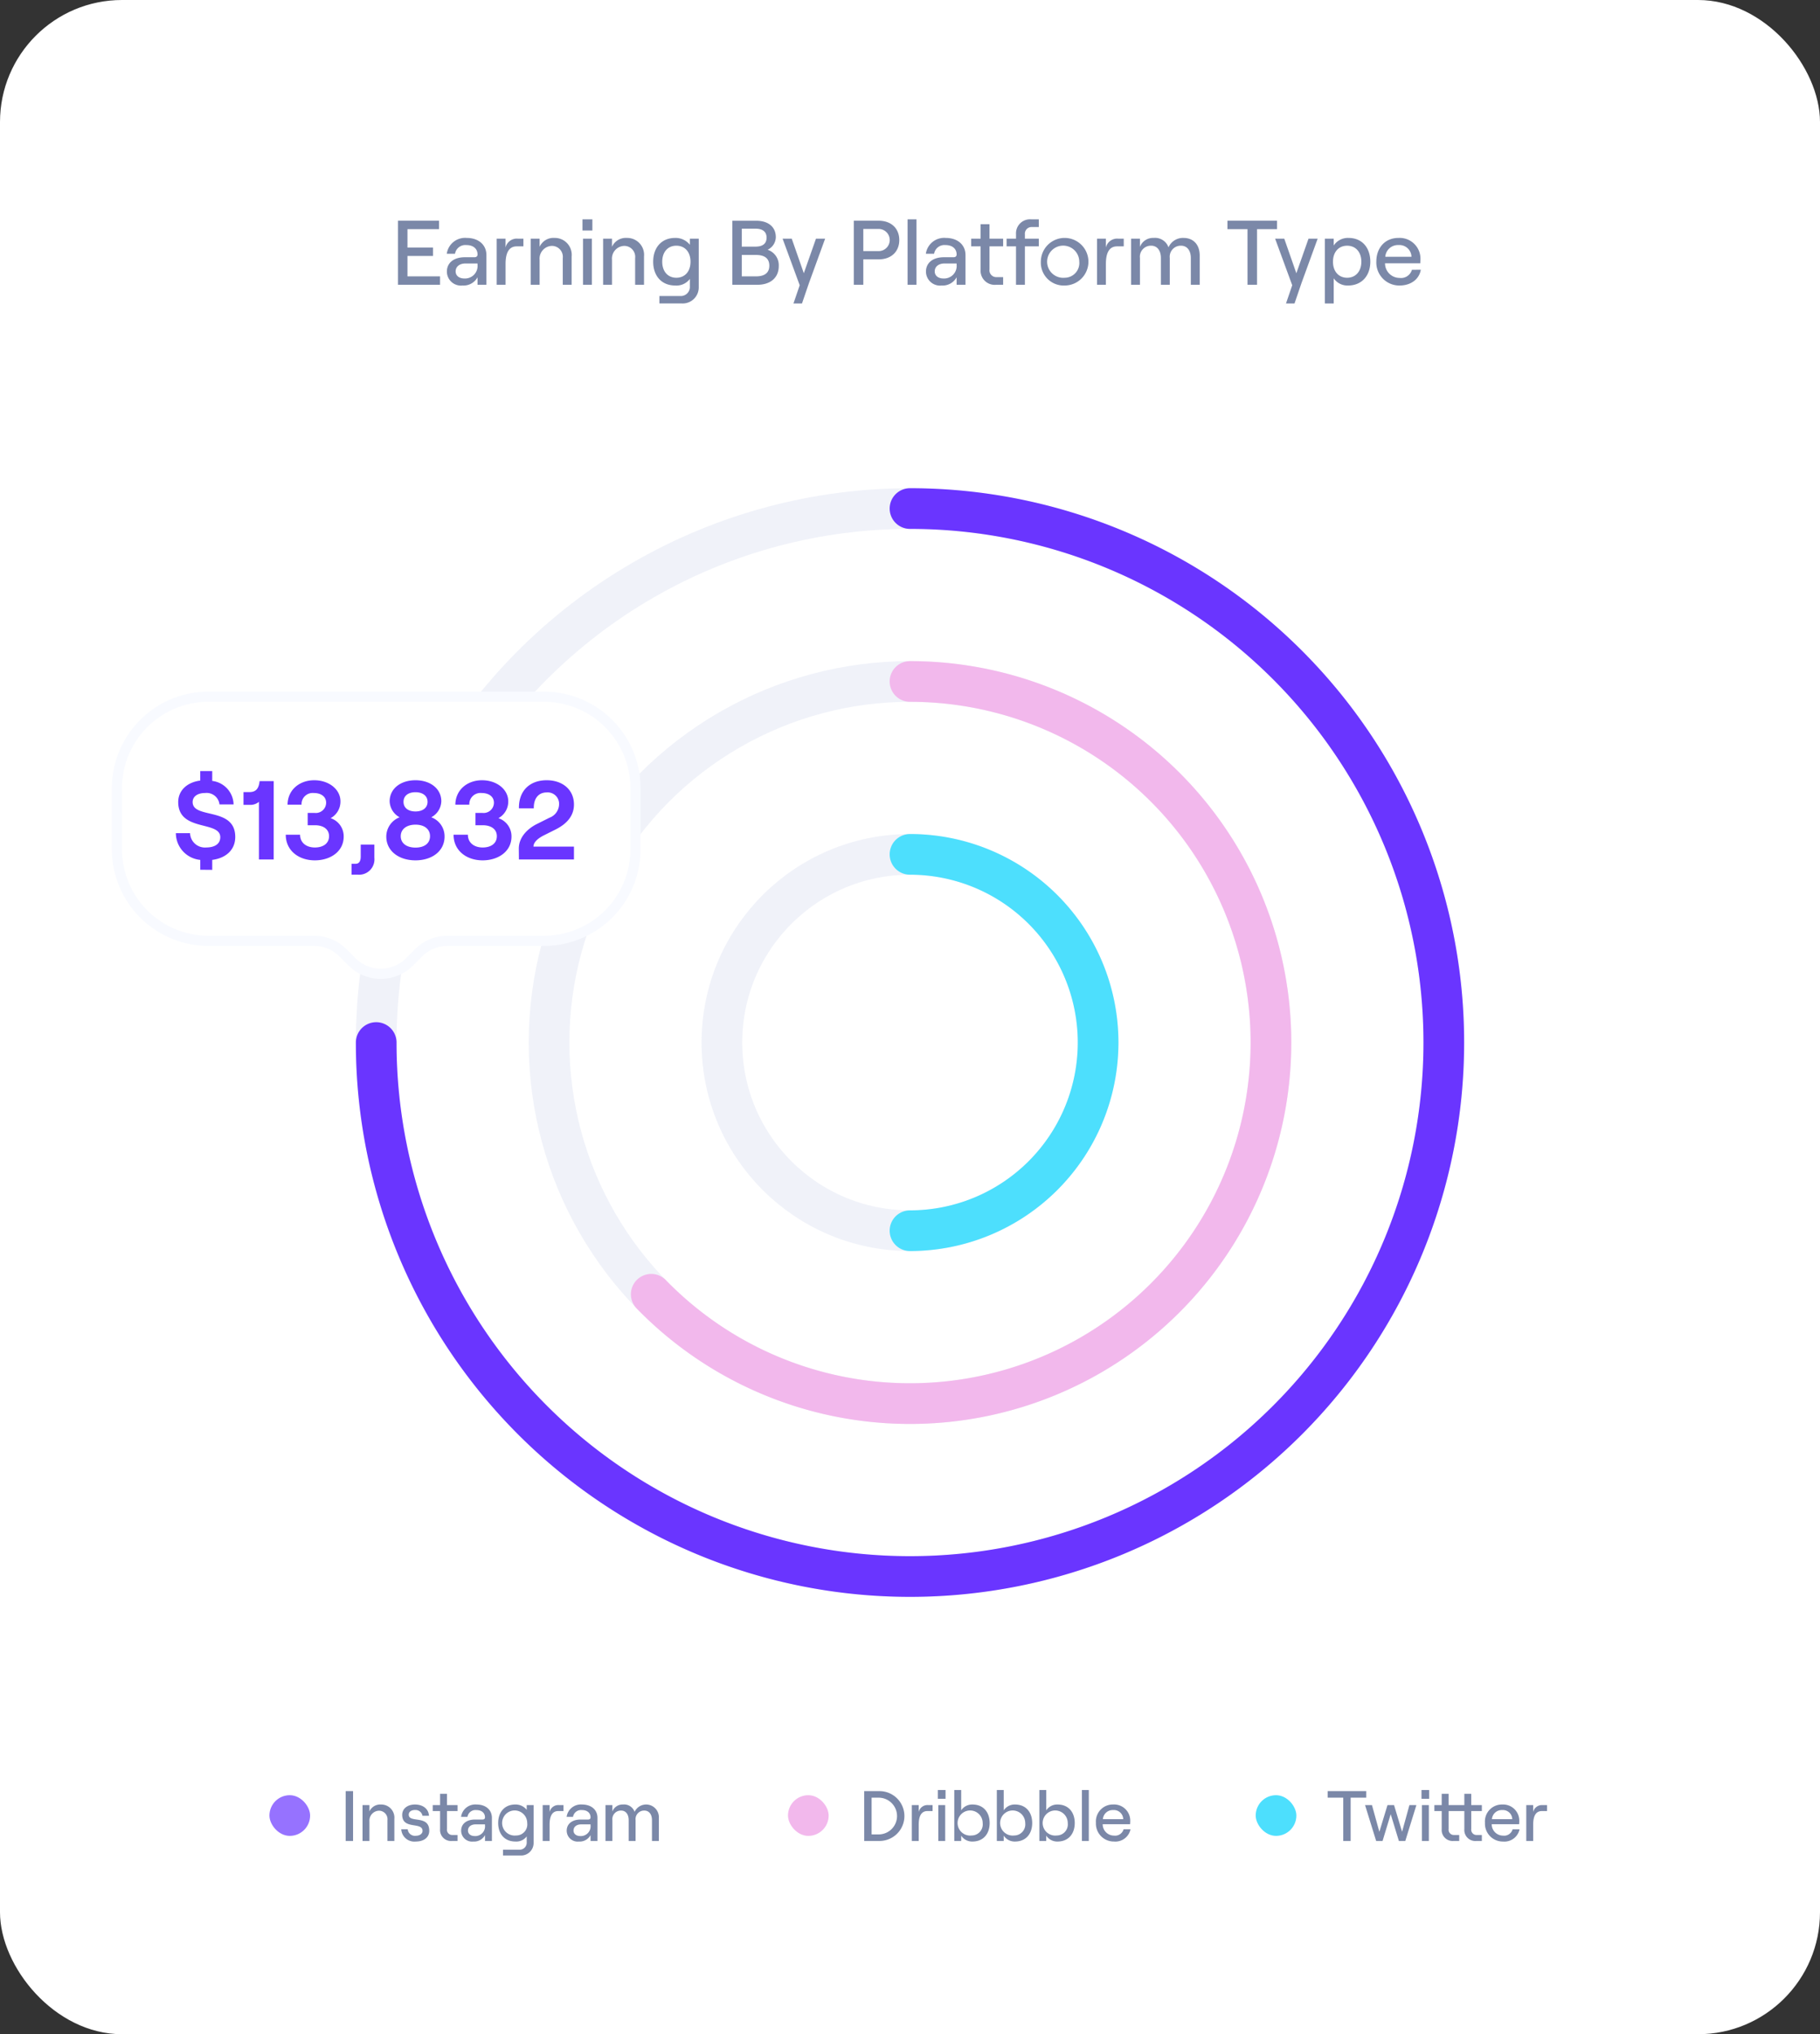
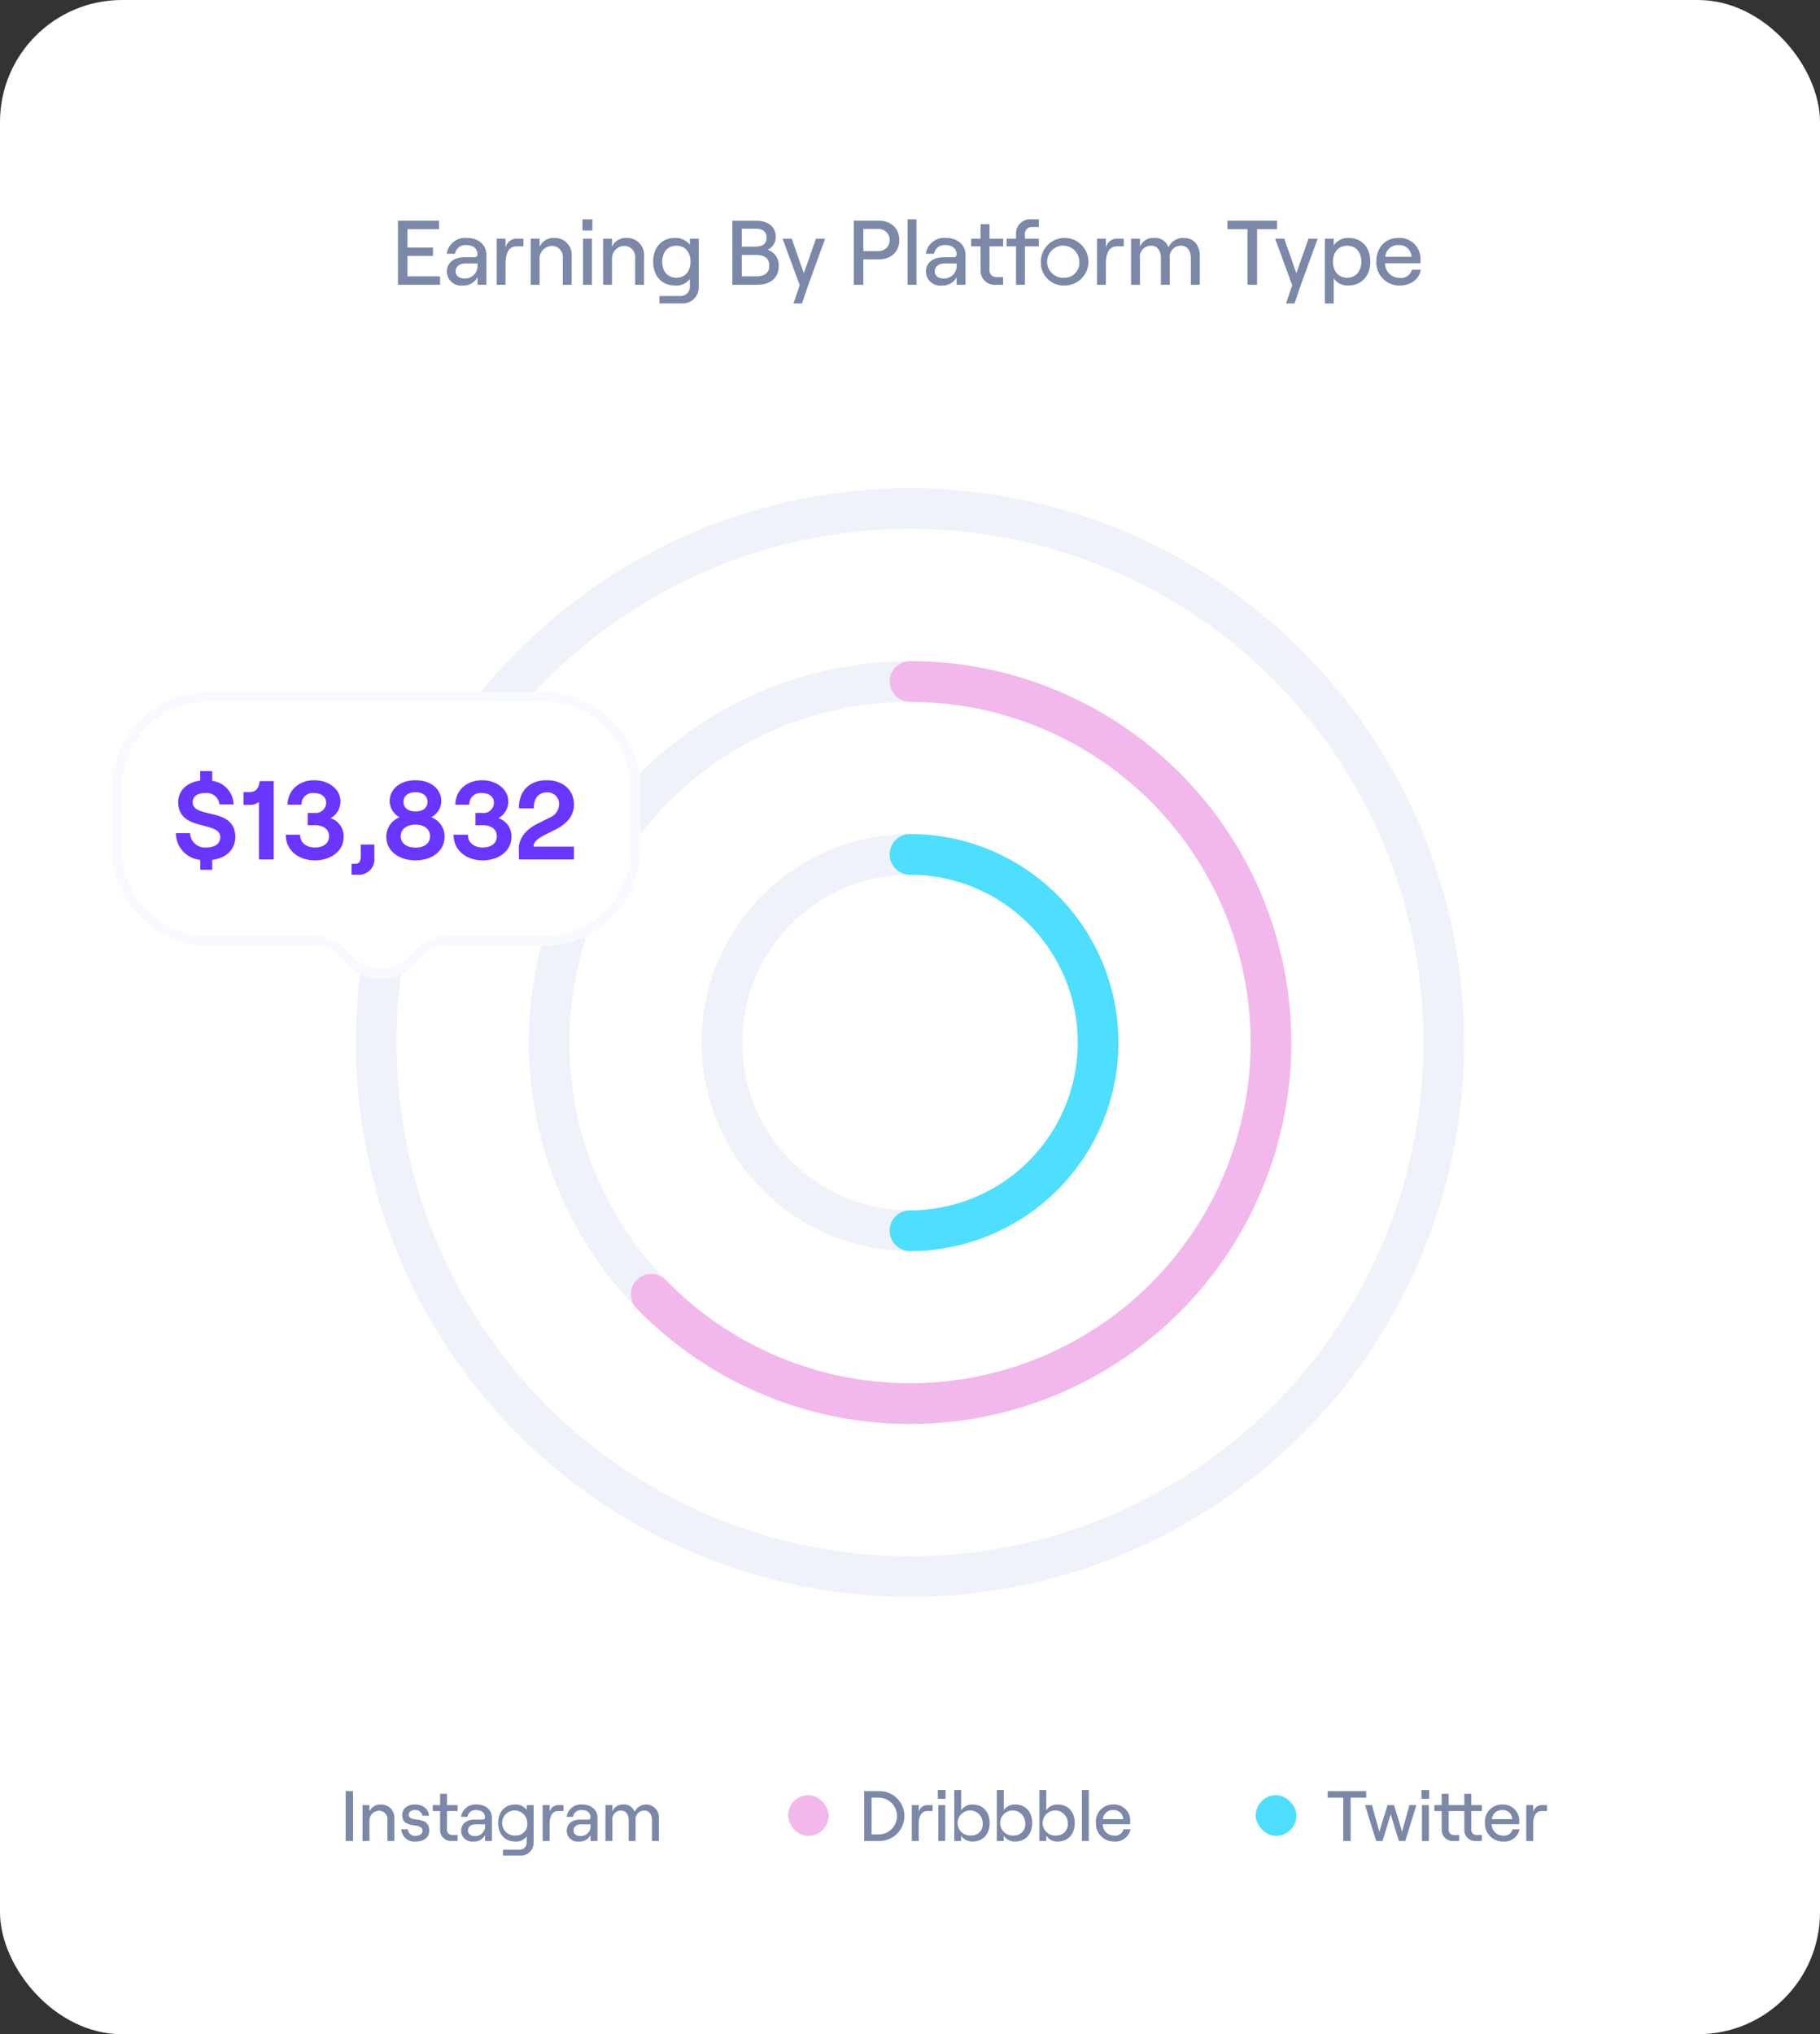
<svg xmlns="http://www.w3.org/2000/svg" width="358" height="400" viewBox="0 0 358 400">
  <rect x="0" y="0" width="358" height="400" fill="#333333" stroke="none" />
  <g id="Analytics_Card" data-name="Analytics Card" transform="translate(-64 -32)">
    <g id="Group_98" data-name="Group 98">
      <rect id="Rectangle_125" data-name="Rectangle 125" width="358" height="400" rx="24" transform="translate(64 32)" fill="#fff" />
    </g>
    <circle id="Ellipse_55" data-name="Ellipse 55" cx="105" cy="105" r="105" transform="translate(138 132)" opacity="0.6" stroke="#e6eaf5" stroke-linecap="round" stroke-width="8" fill="none" />
    <circle id="Ellipse_56" data-name="Ellipse 56" cx="71" cy="71" r="71" transform="translate(172 166)" opacity="0.6" stroke="#e6eaf5" stroke-linecap="round" stroke-width="8" fill="none" />
    <path id="Path_422" data-name="Path 422" d="M243,166a71,71,0,1,1-50.9,120.5" fill="none" stroke="#f2b8ec" stroke-linecap="round" stroke-width="8" />
    <circle id="Ellipse_57" data-name="Ellipse 57" cx="37" cy="37" r="37" transform="translate(206 200)" opacity="0.6" stroke="#e6eaf5" stroke-linecap="round" stroke-width="8" fill="none" />
    <path id="Path_423" data-name="Path 423" d="M243,274a37,37,0,0,0,0-74" fill="none" stroke="#4ddffd" stroke-linecap="round" stroke-width="8" />
-     <path id="Path_424" data-name="Path 424" d="M138,237A105,105,0,1,0,243,132" fill="none" stroke="#6a35ff" stroke-linecap="round" stroke-width="8" />
    <path id="Path_425" data-name="Path 425" d="M142.278,88h8.28V86.344H144.15V82.33h5.022V80.674H144.15V77.056h6.21V75.4h-8.082Zm13.509-9.216a3.636,3.636,0,0,0-3.906,3.114h1.62a2.061,2.061,0,0,1,2.232-1.71c1.4,0,2.2.756,2.2,1.854,0,.324-.2.54-.612.54h-1.89c-2.142,0-3.528,1.08-3.528,2.826a2.768,2.768,0,0,0,3.078,2.736,3.131,3.131,0,0,0,2.952-1.62V88h1.746V82.15C159.675,80.134,158.127,78.784,155.787,78.784Zm-.468,7.974c-1.008,0-1.692-.558-1.692-1.386,0-.954.774-1.566,1.962-1.566h2.34v.216A2.466,2.466,0,0,1,155.319,86.758Zm11.635-6.318V78.928h-1.1a2.27,2.27,0,0,0-2.412,1.746V78.928H161.7V88h1.746V83.9c0-1.98.54-3.456,2.2-3.456ZM168.4,88h1.746V83.086a2.5,2.5,0,0,1,2.43-2.736,2.157,2.157,0,0,1,2.124,2.412V88h1.746V82.42a3.322,3.322,0,0,0-3.384-3.636,2.981,2.981,0,0,0-2.916,1.746v-1.6H168.4Zm10.176-12.87v2.2h1.944v-2.2ZM178.679,88h1.746V78.928h-1.746Zm3.955,0h1.746V83.086a2.5,2.5,0,0,1,2.43-2.736,2.157,2.157,0,0,1,2.124,2.412V88h1.746V82.42a3.322,3.322,0,0,0-3.384-3.636,2.981,2.981,0,0,0-2.916,1.746v-1.6h-1.746ZM199.7,78.928v1.206a3.574,3.574,0,0,0-2.88-1.35c-2.772,0-4.338,1.98-4.338,4.68s1.566,4.68,4.356,4.68a3.287,3.287,0,0,0,2.862-1.3v1.476a1.784,1.784,0,0,1-1.8,1.89h-4.194v1.458h4.374a3.163,3.163,0,0,0,3.366-3.24v-9.5Zm-2.664,7.686c-1.674,0-2.772-1.242-2.772-3.15s1.1-3.15,2.772-3.15c1.692,0,2.79,1.242,2.79,3.15S198.731,86.614,197.039,86.614ZM208.055,88h4.9c2.61,0,4.23-1.4,4.23-3.69a3.2,3.2,0,0,0-2.2-3.2,2.79,2.79,0,0,0,1.62-2.466c0-2.07-1.53-3.24-3.888-3.24h-4.662Zm1.854-7.506V76.966h2.7c1.422,0,2.178.612,2.178,1.764,0,1.17-.756,1.764-2.16,1.764Zm0,5.85V82.132h2.79c1.764,0,2.628.738,2.628,2.106s-.864,2.106-2.628,2.106Zm16.4-7.416h-1.8l-2.394,6.8-2.376-6.8h-1.8l3.366,9.162-1.224,3.582h1.674l1.368-4ZM231.944,88h1.872V83h3.006c2.538,0,4.068-1.566,4.068-3.8s-1.53-3.8-4.068-3.8h-4.878Zm1.872-6.624V77.02h2.952a2.179,2.179,0,1,1,0,4.356ZM242.524,88h1.746V75.13h-1.746Zm7.5-9.216a3.636,3.636,0,0,0-3.906,3.114h1.62a2.062,2.062,0,0,1,2.232-1.71c1.4,0,2.2.756,2.2,1.854,0,.324-.2.54-.612.54h-1.89c-2.142,0-3.528,1.08-3.528,2.826a2.768,2.768,0,0,0,3.078,2.736,3.131,3.131,0,0,0,2.952-1.62V88h1.746V82.15C253.912,80.134,252.364,78.784,250.024,78.784Zm-.468,7.974c-1.008,0-1.692-.558-1.692-1.386,0-.954.774-1.566,1.962-1.566h2.34v.216A2.466,2.466,0,0,1,249.556,86.758Zm7.334-10.674v2.844h-1.854V80.44h1.854v4.59A2.77,2.77,0,0,0,259.9,88h1.422V86.488H260.04a1.329,1.329,0,0,1-1.4-1.512V80.44h2.682V78.928h-2.682V76.084ZM263.851,88H265.6V80.44h2.736V78.928H265.6V78.1a1.32,1.32,0,0,1,1.368-1.458h1.368V75.13h-1.494a2.76,2.76,0,0,0-2.988,2.916v.882H262V80.44h1.854Zm9.566.144a4.68,4.68,0,1,0-4.68-4.68A4.5,4.5,0,0,0,273.417,88.144Zm0-1.53a3.163,3.163,0,1,1,2.88-3.15A2.889,2.889,0,0,1,273.417,86.614Zm11.627-6.174V78.928h-1.1a2.27,2.27,0,0,0-2.412,1.746V78.928h-1.746V88h1.746V83.9c0-1.98.54-3.456,2.2-3.456ZM286.485,88h1.746V82.726a2.164,2.164,0,0,1,2.214-2.412c1.188,0,1.908.972,1.908,2.412V88H294.1V82.726a2.164,2.164,0,0,1,2.214-2.412c1.206,0,1.926.972,1.926,2.412V88h1.746V82.24c0-2.106-1.224-3.456-3.186-3.456a3.1,3.1,0,0,0-2.952,1.854,2.8,2.8,0,0,0-2.934-1.854,2.74,2.74,0,0,0-2.682,1.764v-1.62h-1.746Zm22.905,0h1.872V77.056H315.2V75.4h-9.756v1.656h3.942Zm13.8-9.072h-1.8l-2.394,6.8-2.376-6.8h-1.8l3.366,9.162-1.224,3.582h1.674l1.368-4Zm1.41,12.744h1.746v-4.95a3.253,3.253,0,0,0,2.808,1.422c2.754,0,4.392-1.98,4.392-4.68s-1.566-4.68-4.3-4.68a3.341,3.341,0,0,0-2.9,1.494v-1.35H324.6Zm4.392-5.058c-1.692,0-2.79-1.26-2.79-3.15s1.1-3.15,2.79-3.15c1.674,0,2.79,1.26,2.79,3.15S330.663,86.614,328.989,86.614Zm12.738-1.566a2.228,2.228,0,0,1-2.448,1.6,2.868,2.868,0,0,1-2.844-2.88h6.93c.018-.162.036-.45.036-.684a4.087,4.087,0,0,0-4.3-4.3c-2.79,0-4.374,2.088-4.374,4.626a4.521,4.521,0,0,0,4.554,4.734c2.232,0,3.87-1.224,4.194-3.1Zm-2.628-4.86a2.367,2.367,0,0,1,2.538,2.3h-5.148A2.485,2.485,0,0,1,339.1,80.188Z" fill="#7b88a8" />
-     <rect id="Rectangle_126" data-name="Rectangle 126" width="8" height="8" rx="4" transform="translate(117 385)" fill="#9672ff" />
    <path id="Path_426" data-name="Path 426" d="M131.994,394h1.456v-9.8h-1.456Zm3.319,0h1.358v-3.822a1.947,1.947,0,0,1,1.89-2.128,1.677,1.677,0,0,1,1.652,1.876V394h1.358v-4.34a2.584,2.584,0,0,0-2.632-2.828,2.318,2.318,0,0,0-2.268,1.358v-1.246h-1.358Zm10.476.112c1.6,0,2.646-.826,2.646-2.114,0-3.22-4.032-1.428-4.032-3.178,0-.546.49-.91,1.218-.91a1.4,1.4,0,0,1,1.484,1.134h1.274c-.07-1.33-1.162-2.212-2.758-2.212-1.47,0-2.506.812-2.506,2.03,0,3.01,4,1.288,4,3.164,0,.518-.518.952-1.33.952a1.409,1.409,0,0,1-1.582-1.274h-1.274A2.575,2.575,0,0,0,145.789,394.112Zm4.774-9.38v2.212h-1.442v1.176h1.442v3.57A2.155,2.155,0,0,0,152.9,394h1.106v-1.176h-.994a1.034,1.034,0,0,1-1.092-1.176V388.12h2.086v-1.176h-2.086v-2.212Zm7.169,2.1a2.828,2.828,0,0,0-3.038,2.422h1.26a1.6,1.6,0,0,1,1.736-1.33c1.092,0,1.708.588,1.708,1.442,0,.252-.154.42-.476.42h-1.47c-1.666,0-2.744.84-2.744,2.2a2.153,2.153,0,0,0,2.394,2.128,2.435,2.435,0,0,0,2.3-1.26V394h1.358v-4.55C160.756,387.882,159.552,386.832,157.732,386.832Zm-.364,6.2c-.784,0-1.316-.434-1.316-1.078,0-.742.6-1.218,1.526-1.218h1.82v.168A1.918,1.918,0,0,1,157.368,393.034Zm10.239-6.09v.938a2.78,2.78,0,0,0-2.24-1.05c-2.156,0-3.374,1.54-3.374,3.64s1.218,3.64,3.388,3.64a2.557,2.557,0,0,0,2.226-1.008v1.148a1.387,1.387,0,0,1-1.4,1.47h-3.262v1.134h3.4a2.46,2.46,0,0,0,2.618-2.52v-7.392Zm-2.072,5.978a2.468,2.468,0,1,1,2.17-2.45A2.176,2.176,0,0,1,165.535,392.922Zm9.3-4.8v-1.176h-.854a1.766,1.766,0,0,0-1.876,1.358v-1.358h-1.358V394h1.358v-3.192c0-1.54.42-2.688,1.708-2.688Zm3.66-1.288a2.828,2.828,0,0,0-3.038,2.422h1.26a1.6,1.6,0,0,1,1.736-1.33c1.092,0,1.708.588,1.708,1.442,0,.252-.154.42-.476.42h-1.47c-1.666,0-2.744.84-2.744,2.2a2.153,2.153,0,0,0,2.394,2.128,2.435,2.435,0,0,0,2.3-1.26V394h1.358v-4.55C181.523,387.882,180.319,386.832,178.5,386.832Zm-.364,6.2c-.784,0-1.316-.434-1.316-1.078,0-.742.6-1.218,1.526-1.218h1.82v.168A1.918,1.918,0,0,1,178.135,393.034ZM183.1,394h1.358v-4.1a1.683,1.683,0,0,1,1.722-1.876c.924,0,1.484.756,1.484,1.876V394h1.358v-4.1a1.683,1.683,0,0,1,1.722-1.876c.938,0,1.5.756,1.5,1.876V394H193.6v-4.48a2.509,2.509,0,0,0-4.774-1.246,2.178,2.178,0,0,0-2.282-1.442,2.131,2.131,0,0,0-2.086,1.372v-1.26H183.1Z" fill="#7b88a8" />
    <rect id="Rectangle_127" data-name="Rectangle 127" width="8" height="8" rx="4" transform="translate(219 385)" fill="#f2b8ec" />
    <path id="Path_427" data-name="Path 427" d="M233.994,394H237a4.9,4.9,0,1,0,0-9.8h-3.01Zm1.456-1.288v-7.224h1.47a3.613,3.613,0,0,1,0,7.224Zm11.994-4.592v-1.176h-.854a1.766,1.766,0,0,0-1.876,1.358v-1.358h-1.358V394h1.358v-3.192c0-1.54.42-2.688,1.708-2.688Zm1.037-4.13V385.7h1.512V383.99Zm.084,10.01h1.358v-7.056h-1.358Zm6.716.112c2.17,0,3.388-1.54,3.388-3.64s-1.218-3.64-3.374-3.64a2.57,2.57,0,0,0-2.226,1.148v-3.99h-1.358V394h1.358v-1.05A2.559,2.559,0,0,0,255.281,394.112Zm-.154-1.19a2.468,2.468,0,1,1,2.17-2.45A2.186,2.186,0,0,1,255.127,392.922Zm8.522,1.19c2.17,0,3.388-1.54,3.388-3.64s-1.218-3.64-3.374-3.64a2.57,2.57,0,0,0-2.226,1.148v-3.99h-1.358V394h1.358v-1.05A2.559,2.559,0,0,0,263.649,394.112Zm-.154-1.19a2.468,2.468,0,1,1,2.17-2.45A2.186,2.186,0,0,1,263.495,392.922Zm8.521,1.19c2.17,0,3.388-1.54,3.388-3.64s-1.218-3.64-3.374-3.64a2.57,2.57,0,0,0-2.226,1.148v-3.99h-1.358V394H269.8v-1.05A2.559,2.559,0,0,0,272.016,394.112Zm-.154-1.19a2.468,2.468,0,1,1,2.17-2.45A2.186,2.186,0,0,1,271.862,392.922ZM276.813,394h1.358V383.99h-1.358Zm8.2-2.3a1.733,1.733,0,0,1-1.9,1.246,2.231,2.231,0,0,1-2.212-2.24h5.39c.014-.126.028-.35.028-.532a3.179,3.179,0,0,0-3.346-3.346,3.336,3.336,0,0,0-3.4,3.6,3.516,3.516,0,0,0,3.542,3.682,3.047,3.047,0,0,0,3.262-2.408Zm-2.044-3.78a1.841,1.841,0,0,1,1.974,1.792h-4A1.933,1.933,0,0,1,282.966,387.924Z" fill="#7b88a8" />
    <rect id="Rectangle_128" data-name="Rectangle 128" width="8" height="8" rx="4" transform="translate(311 385)" fill="#4ddffd" />
    <path id="Path_428" data-name="Path 428" d="M328.22,394h1.456v-8.512h3.066V384.2h-7.588v1.288h3.066Zm6.475,0h1.26l1.6-5.264,1.61,5.264h1.26l2.184-7.056h-1.372l-1.442,5.25-1.582-5.25h-1.288l-1.6,5.25-1.456-5.25h-1.358Zm8.917-10.01V385.7h1.512V383.99ZM343.7,394h1.358v-7.056H343.7Zm11.784-5.88v-1.176h-2.086v-2.212h-1.358v2.212h-3.094v-2.212h-1.358v2.212h-1.442v1.176h1.442v3.57a2.155,2.155,0,0,0,2.338,2.31h1.106v-1.176h-.994a1.034,1.034,0,0,1-1.092-1.176V388.12h3.094v3.57a2.155,2.155,0,0,0,2.338,2.31h1.106v-1.176h-.994a1.04,1.04,0,0,1-1.092-1.176V388.12Zm6.053,3.584a1.733,1.733,0,0,1-1.9,1.246,2.231,2.231,0,0,1-2.212-2.24h5.39c.014-.126.028-.35.028-.532a3.178,3.178,0,0,0-3.346-3.346,3.336,3.336,0,0,0-3.4,3.6,3.516,3.516,0,0,0,3.542,3.682,3.047,3.047,0,0,0,3.262-2.408Zm-2.044-3.78a1.841,1.841,0,0,1,1.974,1.792h-4A1.933,1.933,0,0,1,359.489,387.924Zm8.817.2v-1.176h-.854a1.766,1.766,0,0,0-1.876,1.358v-1.358h-1.358V394h1.358v-3.192c0-1.54.42-2.688,1.708-2.688Z" fill="#7b88a8" />
    <g id="Group_99" data-name="Group 99">
      <path id="Path_429" data-name="Path 429" d="M105,169a18,18,0,0,0-18,18v12a18,18,0,0,0,18,18h20.787a8,8,0,0,1,5.656,2.343l1.8,1.8a8,8,0,0,0,11.313,0l1.8-1.8A8,8,0,0,1,152.012,217H171a18,18,0,0,0,18-18V187a18,18,0,0,0-18-18Z" fill="#fff" fill-rule="evenodd" />
      <path id="Path_430" data-name="Path 430" d="M88,187a17,17,0,0,1,17-17v-2a19,19,0,0,0-19,19Zm0,12V187H86v12Zm17,17a17,17,0,0,1-17-17H86a19,19,0,0,0,19,19Zm20.787,0H105v2h20.787Zm4.949,4.05,1.8,1.8,1.415-1.414-1.8-1.8Zm14.527,1.8,1.8-1.8-1.414-1.414-1.8,1.8ZM171,216H152.012v2H171Zm17-17a17,17,0,0,1-17,17v2a19,19,0,0,0,19-19Zm0-12v12h2V187Zm-17-17a17,17,0,0,1,17,17h2a19,19,0,0,0-19-19Zm-66,0h66v-2H105Zm42.062,50.05a7,7,0,0,1,4.95-2.05v-2a9,9,0,0,0-6.364,2.636Zm-14.527,1.8a9,9,0,0,0,12.728,0l-1.414-1.414a7,7,0,0,1-9.9,0ZM125.787,218a7,7,0,0,1,4.949,2.05l1.415-1.414A9,9,0,0,0,125.787,216Z" fill="#f8faff" />
    </g>
    <path id="Path_431" data-name="Path 431" d="M110.276,196.578c0-6.006-8.382-3.454-8.382-6.864,0-1.078.946-1.782,2.464-1.782a2.545,2.545,0,0,1,2.816,2.244h2.772a4.769,4.769,0,0,0-4.2-4.62V183.62H103.39v1.87c-2.6.33-4.334,1.958-4.334,4.224,0,5.9,8.272,3.608,8.272,6.908,0,1.364-1.144,2.024-2.794,2.024a2.918,2.918,0,0,1-3.146-2.816H98.594a5.3,5.3,0,0,0,4.8,5.258v1.936l2.354.022v-1.958C108.472,200.736,110.276,199.086,110.276,196.578Zm7.56-10.978h-2.772c-.176,1.672-.88,2.156-2.068,2.156h-1.1v2.508h1.21a2.607,2.607,0,0,0,1.826-.594V201h2.9Zm8.094,15.576c3.036,0,5.676-1.716,5.676-4.686a3.753,3.753,0,0,0-2.574-3.608,3.707,3.707,0,0,0,1.936-3.322c0-2.288-2.2-4.136-5.17-4.136-2.794,0-5.192,1.8-5.236,4.8h2.75a2.194,2.194,0,0,1,2.42-2.288c1.452,0,2.42.726,2.42,1.914a2.032,2.032,0,0,1-2.266,2h-1.364v2.42h1.408c1.694,0,2.794.792,2.794,2.156,0,1.386-1.1,2.222-2.794,2.222-1.606,0-2.9-.88-2.9-2.508H120.21C120.21,199.262,122.762,201.176,125.93,201.176Zm7.222.682v2.134h1.21a3.021,3.021,0,0,0,3.278-3.322v-2.6h-2.684v2.354c0,.9-.33,1.43-.99,1.43Zm12.575-.682c3.234,0,5.72-1.8,5.72-4.686a3.988,3.988,0,0,0-2.618-3.784,3.681,3.681,0,0,0,1.98-3.146c0-2.42-2.09-4.136-5.082-4.136s-5.082,1.716-5.082,4.136a3.7,3.7,0,0,0,1.958,3.146,4.081,4.081,0,0,0-2.618,3.784C139.985,199.372,142.493,201.176,145.727,201.176Zm0-9.614c-1.452,0-2.354-.726-2.354-1.892s.9-1.892,2.354-1.892c1.43,0,2.376.726,2.376,1.892S147.157,191.562,145.727,191.562Zm0,7.106c-1.738,0-2.9-.836-2.9-2.244,0-1.386,1.166-2.266,2.9-2.266,1.76,0,2.86.88,2.86,2.266C148.587,197.832,147.487,198.668,145.727,198.668Zm13.209,2.508c3.036,0,5.676-1.716,5.676-4.686a3.753,3.753,0,0,0-2.574-3.608,3.707,3.707,0,0,0,1.936-3.322c0-2.288-2.2-4.136-5.17-4.136-2.794,0-5.192,1.8-5.236,4.8h2.75a2.194,2.194,0,0,1,2.42-2.288c1.452,0,2.42.726,2.42,1.914a2.032,2.032,0,0,1-2.266,2h-1.364v2.42h1.408c1.694,0,2.794.792,2.794,2.156,0,1.386-1.1,2.222-2.794,2.222-1.606,0-2.9-.88-2.9-2.508h-2.816C153.216,199.262,155.768,201.176,158.936,201.176Zm7.142-10.23H169c-.044-1.87.88-3.124,2.53-3.124a2.242,2.242,0,0,1,2.442,2.354,2.883,2.883,0,0,1-1.892,2.618l-2.464,1.232c-1.474.726-3.564,2.354-3.564,4.84l.022,2.134H176.9v-2.53h-7.964c0-.946,1.056-1.694,1.936-2.156l2.376-1.188c2.442-1.21,3.652-2.86,3.652-4.928,0-2.882-2.2-4.774-5.368-4.774C168.168,185.424,166.012,187.536,166.078,190.946Z" fill="#6a35ff" />
  </g>
</svg>